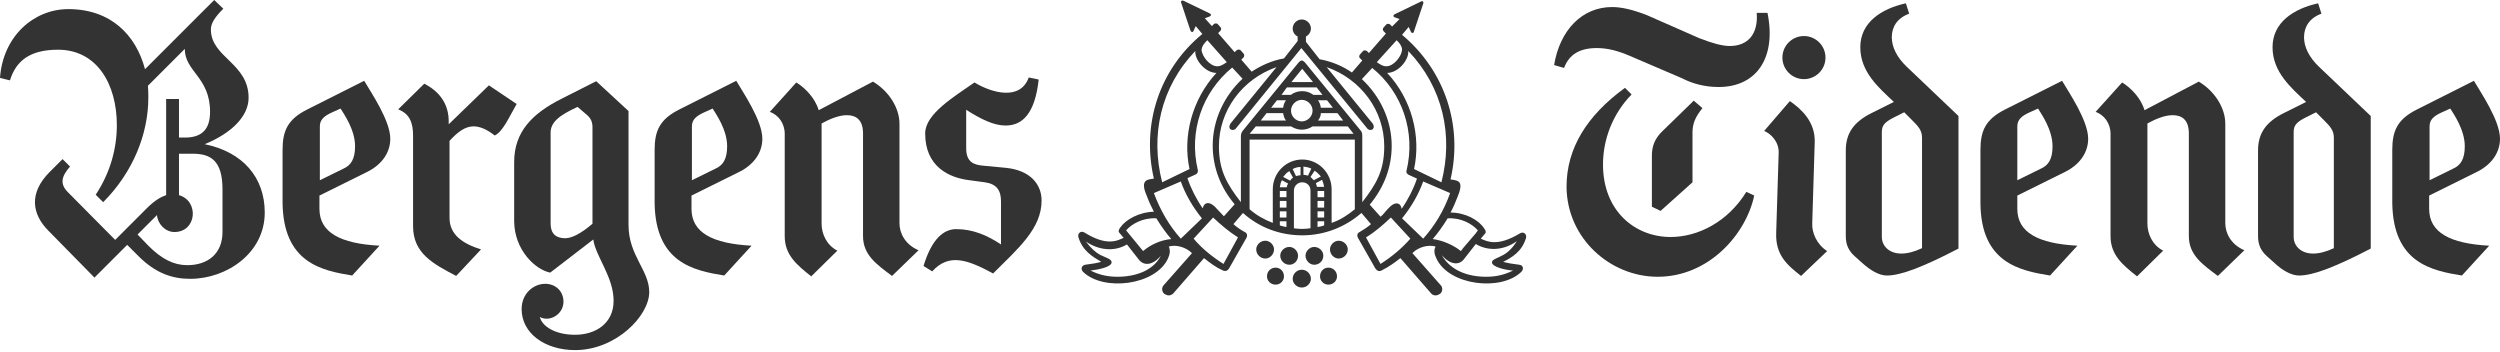
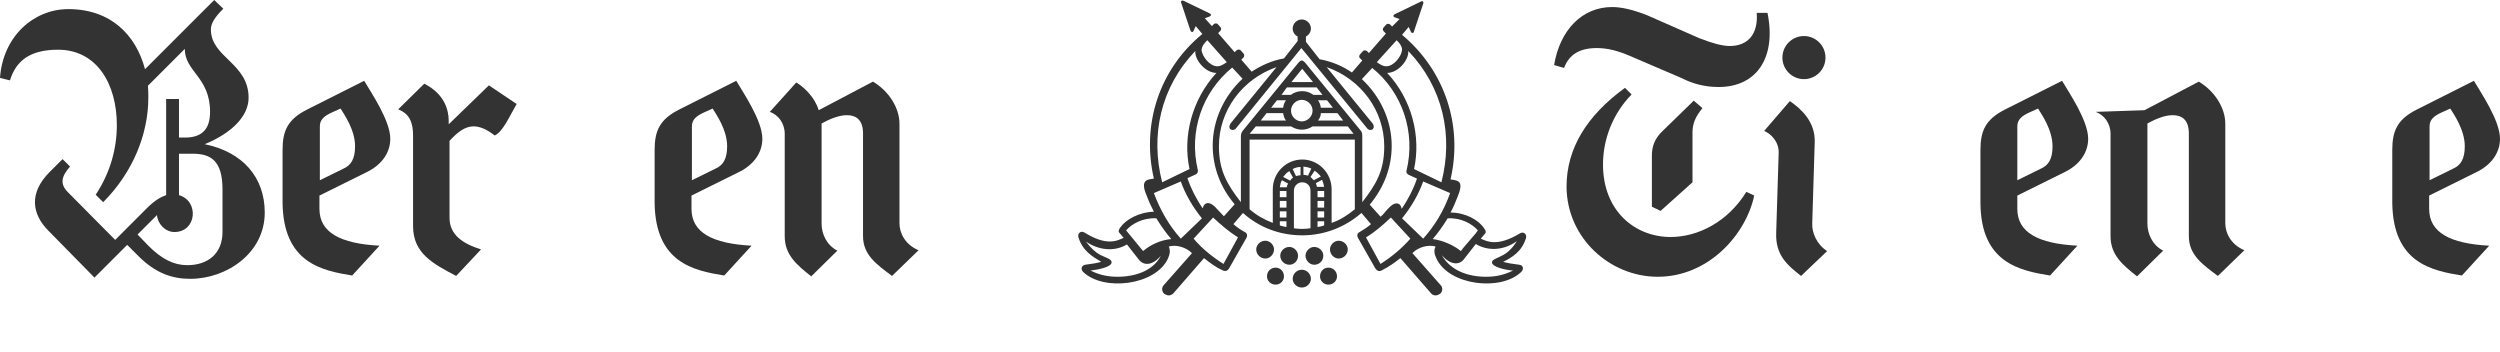
<svg xmlns="http://www.w3.org/2000/svg" width="1030" height="145" viewBox="0 0 1030 145" fill="none">
  <g clip-path="url(#clip0_3650_64098)">
    <path d="M536.337 111.125C534.289 111.125 532.582 112.832 532.582 114.88C532.582 116.758 534.289 118.465 536.337 118.465C538.386 118.465 540.093 116.758 540.093 114.88C540.093 112.832 538.386 111.125 536.337 111.125ZM547.262 110.271C545.385 110.271 543.848 111.808 543.848 113.856C543.848 115.734 545.385 117.27 547.262 117.27C549.311 117.27 550.847 115.734 550.847 113.856C550.847 111.808 549.311 110.271 547.262 110.271ZM525.583 110.271C523.535 110.271 521.999 111.808 521.999 113.856C521.999 115.734 523.535 117.27 525.583 117.27C527.461 117.27 528.997 115.734 528.997 113.856C528.997 111.808 527.461 110.271 525.583 110.271ZM545.214 105.321C545.214 103.444 543.507 101.737 541.458 101.737C539.581 101.737 537.874 103.444 537.874 105.321C537.874 107.37 539.581 109.077 541.458 109.077C543.678 109.077 545.214 107.37 545.214 105.321ZM534.801 105.321C534.801 103.444 533.094 101.737 531.216 101.737C529.168 101.737 527.461 103.444 527.461 105.321C527.461 107.37 529.168 109.077 531.216 109.077C533.265 109.077 534.801 107.37 534.801 105.321ZM619.468 104.98C617.078 106.345 614.688 106.857 614.688 108.052C614.688 110.101 620.663 111.296 623.394 111.466C619.639 113.344 616.054 114.027 612.299 114.027C604.788 114.027 597.619 111.466 594.034 105.15C597.448 109.077 601.032 109.418 603.081 106.857L608.031 100.542C613.494 103.785 619.98 102.931 624.93 99.347C623.394 101.907 621.346 103.956 619.468 104.98ZM460.376 114.027C456.621 114.027 453.036 113.344 449.281 111.466C452.183 111.125 457.986 110.101 457.986 108.052C457.986 106.687 455.597 106.175 453.207 104.98C451.329 103.956 449.281 102.078 447.403 99.517C452.353 102.931 458.84 103.956 464.302 100.712L469.253 107.028C471.301 109.589 474.886 109.418 478.3 105.321C475.227 111.466 467.887 114.027 460.376 114.027ZM551.53 99.176C549.652 99.176 547.945 100.883 547.945 102.761C547.945 104.809 549.652 106.516 551.53 106.516C553.578 106.516 555.285 104.809 555.285 102.761C555.285 100.883 553.578 99.176 551.53 99.176ZM524.901 102.761C524.901 100.883 523.194 99.176 521.316 99.176C519.268 99.176 517.561 100.883 517.561 102.761C517.561 104.809 519.268 106.516 521.316 106.516C523.194 106.516 524.901 104.809 524.901 102.761ZM545.555 92.86C544.702 93.201 543.678 93.372 542.824 93.543V91.153H545.555V92.86ZM530.022 93.543C529.168 93.372 528.144 93.201 527.29 92.86V91.153H530.022V93.543ZM602.91 102.078L601.886 103.444C598.984 101.054 594.375 99.005 590.278 98.493C592.498 95.933 594.546 93.031 596.424 89.958C602.057 89.617 606.666 92.348 608.885 94.909L608.031 96.103L602.91 102.078ZM463.961 94.909C466.18 92.348 470.789 89.617 476.422 89.958C478.3 93.031 480.348 95.933 482.567 98.493C478.3 98.835 473.861 100.883 470.96 103.444L463.961 94.909ZM562.796 97.81C566.722 95.421 569.965 92.519 573.038 89.617L581.061 98.323C577.647 102.249 573.379 105.833 568.77 108.735L562.796 97.81ZM504.075 108.735C499.466 105.833 495.028 102.249 491.785 98.323L499.808 89.617C502.88 92.519 506.294 95.421 510.05 97.81L504.075 108.735ZM545.555 89.617H542.824V87.056H545.555V89.617ZM530.022 89.617H527.29V87.056H530.022V89.617ZM545.555 85.52H542.824V82.789H545.555V85.52ZM530.022 85.52H527.29V82.789H530.022V85.52ZM545.555 81.253H542.824V78.692H545.555V81.253ZM530.022 81.253H527.29V78.692H530.022V81.253ZM539.751 94.055C537.362 94.396 535.484 94.396 533.094 94.055V78.521C533.094 76.644 534.63 75.107 536.508 75.107C538.386 75.107 539.922 76.473 539.922 78.521V94.055H539.751ZM586.352 98.323L577.647 89.958C581.402 85.349 584.475 80.058 586.352 74.766L597.448 79.546C594.887 86.886 590.961 93.201 586.352 98.323ZM486.493 98.323C481.884 93.201 478.129 86.886 475.398 79.546L486.493 74.766C488.371 80.058 491.444 85.349 495.199 89.958L486.493 98.323ZM542.653 77.156C542.483 76.644 542.312 75.961 542.141 75.449L544.702 74.083C545.043 74.937 545.385 75.961 545.555 76.985H542.653V77.156ZM530.192 77.156H527.29C527.461 76.132 527.632 75.107 528.144 74.254L530.704 75.62C530.363 76.132 530.192 76.644 530.192 77.156ZM539.922 72.888L541.629 70.328C542.653 71.011 543.507 71.864 544.19 72.718L541.288 74.254C540.946 73.912 540.434 73.4 539.922 72.888ZM531.558 74.425L528.656 72.888C529.339 72.035 530.192 71.011 531.216 70.499L532.753 73.23C532.241 73.4 531.899 73.912 531.558 74.425ZM537.02 72.035V68.621C538.215 68.791 539.239 68.962 540.264 69.474L538.898 72.376C538.215 72.206 537.703 72.035 537.02 72.035ZM532.582 69.645C533.606 69.133 534.63 68.791 535.825 68.791V72.206C535.143 72.206 534.63 72.376 533.948 72.547L532.582 69.645ZM558.187 86.203C555.285 88.593 552.212 90.641 548.628 91.836V78.009C548.628 71.181 543.165 65.719 536.508 65.719C529.851 65.719 524.389 71.181 524.389 78.009V91.836C520.804 90.47 517.561 88.593 514.829 86.203V57.525H558.187V86.203ZM517.39 52.063H531.899C533.265 52.916 534.801 53.429 536.337 53.429C537.874 53.429 539.581 52.916 540.776 52.063H555.285L557.675 55.136H514.829L517.39 52.063ZM544.19 46.601H551.018L553.407 49.673H542.995C543.678 48.82 544.19 47.795 544.19 46.601ZM521.828 46.601H528.656C528.827 47.795 529.168 48.82 529.851 49.673H519.438L521.828 46.601ZM544.19 44.382C544.019 43.187 543.678 42.162 542.995 41.309H546.75L549.14 44.382H544.19ZM526.096 41.309H529.851C529.168 42.162 528.827 43.187 528.656 44.382H523.706L526.096 41.309ZM531.899 45.576C531.899 43.187 533.948 41.138 536.337 41.138C538.727 41.138 540.776 43.187 540.776 45.576C540.776 47.966 538.727 50.015 536.337 50.015C533.948 50.015 531.899 47.966 531.899 45.576ZM530.192 36.017H542.483L544.872 39.09H541.117C539.751 38.066 538.215 37.554 536.508 37.554C534.801 37.554 533.094 38.066 531.899 39.09H527.973L530.192 36.017ZM532.07 33.798L536.508 28.336L540.946 33.798H532.07ZM564.332 84.325C570.136 77.326 573.379 69.133 573.379 60.086C573.379 49.502 568.6 39.602 561.089 32.603L565.356 27.994C577.817 38.066 583.28 54.453 579.524 70.157C579.183 71.011 579.695 71.693 580.378 72.035L583.792 73.571C582.426 77.668 580.207 82.106 577.476 86.032C577.135 83.642 574.916 82.448 571.672 86.203C570.819 87.056 569.795 88.593 568.77 89.275L564.332 84.325ZM504.246 89.105C503.392 88.251 502.198 86.886 501.344 86.032C498.101 82.277 495.882 83.642 495.54 85.862C492.809 81.935 490.59 77.497 489.224 73.4L492.638 71.864C493.321 71.523 493.663 70.84 493.492 69.986C489.737 54.282 495.199 38.066 507.66 27.824L511.927 32.433C504.417 39.431 499.637 49.332 499.637 59.915C499.637 68.962 502.88 77.326 508.684 84.154L504.246 89.105ZM582.597 69.645C585.499 56.16 581.743 40.968 571.502 30.043C576.11 30.043 580.549 24.58 580.207 20.996C594.546 36.017 598.813 55.818 593.863 75.107L582.597 69.645ZM478.812 75.107C473.861 55.818 478.129 36.017 492.468 20.996C492.126 24.58 496.565 30.043 501.173 30.043C491.102 40.968 487.176 56.16 490.078 69.645L478.812 75.107ZM560.577 53.77L537.532 25.605C537.191 25.263 536.679 24.922 536.337 24.922C535.996 24.922 535.484 25.263 535.143 25.605L512.098 53.77C511.415 54.623 511.245 55.306 511.245 56.331V83.301C505.441 75.79 502.198 70.157 502.198 60.257C502.198 45.576 511.757 32.603 525.925 27.653L506.977 50.868C506.636 51.38 506.124 52.575 506.977 53.258C507.66 53.77 508.684 53.599 509.196 52.916L536.167 19.801L563.308 52.916C563.82 53.599 564.844 53.77 565.527 53.258C566.381 52.404 565.868 51.38 565.527 50.868L546.579 27.653C560.747 32.603 570.307 45.576 570.307 60.257C570.307 70.328 567.063 75.79 561.26 83.301V56.331C561.26 55.306 561.26 54.453 560.577 53.77ZM575.428 16.558C576.964 18.094 577.647 19.289 577.647 20.484C577.476 23.215 574.233 27.312 571.16 27.312C569.965 27.312 568.941 26.799 567.234 25.605L575.428 16.558ZM497.418 16.558L505.441 25.605C503.734 26.799 502.71 27.312 501.515 27.312C498.442 27.312 495.199 23.215 495.028 20.484C495.199 19.118 495.882 18.094 497.418 16.558ZM628.686 98.152C629.198 96.615 627.832 95.25 626.296 96.103C617.249 101.566 612.981 99.688 610.08 98.323L611.957 96.103C612.299 95.762 612.128 94.909 611.445 94.055C609.226 90.641 603.764 87.569 597.619 87.569C598.813 85.349 599.667 83.301 600.52 81.082C601.032 79.716 602.91 75.62 600.52 74.595C600.008 74.254 598.643 74.083 597.619 73.912C602.74 51.892 595.399 29.189 577.647 14.338L580.378 11.095L581.231 12.973C581.573 13.826 582.426 13.826 582.597 12.802L586.352 1.536C586.694 0.682 586.011 0.17 585.328 0.682L574.745 5.803C573.891 6.145 573.891 6.998 574.745 7.169L576.622 7.852L573.55 10.924L572.696 10.071C572.355 9.73 571.502 9.73 571.16 10.071L569.965 11.437C569.624 11.778 569.624 12.461 570.136 12.973L570.989 13.826L563.991 21.849L563.137 20.996C562.625 20.654 561.772 20.654 561.43 21.166L560.235 22.532C559.894 23.044 559.894 23.727 560.406 24.068L561.26 24.922L556.992 29.872C553.066 27.141 548.457 25.263 543.678 24.41L538.044 17.24V15.021C539.239 14.509 540.093 13.143 540.093 11.778C540.093 9.73 538.386 8.023 536.337 8.023C534.289 8.023 532.582 9.73 532.582 11.778C532.582 13.143 533.436 14.509 534.63 15.021V16.899L528.997 24.068C524.047 24.922 519.609 26.97 515.683 29.531L511.415 24.58L512.269 23.727C512.61 23.386 512.781 22.703 512.44 22.191L511.245 20.825C510.903 20.313 510.05 20.313 509.538 20.654L508.684 21.508L501.856 13.656L502.71 12.802C503.222 12.29 503.222 11.607 502.88 11.266L501.685 9.9C501.344 9.559 500.491 9.559 500.149 9.9L499.296 10.754L496.394 7.51L498.271 6.828C499.125 6.486 499.125 5.803 498.271 5.462L487.688 0.341C486.835 -0 486.323 0.512 486.664 1.195L490.419 12.461C490.761 13.314 491.444 13.485 491.785 12.631L492.638 10.754L495.37 13.997C477.446 28.677 470.277 51.551 475.398 73.571C474.374 73.742 473.008 73.912 472.496 74.254C470.106 75.449 471.984 79.546 472.496 80.74C473.349 83.13 474.374 85.179 475.398 87.227C469.253 87.398 463.79 90.47 461.571 93.714C460.888 94.567 460.718 95.421 461.059 95.762L462.937 97.981C460.035 99.347 455.767 101.395 446.72 95.762C445.184 94.909 443.818 96.274 444.33 97.81C446.037 103.444 450.305 105.833 453.719 107.882C451.841 108.394 449.964 108.735 447.062 109.077C445.525 109.418 445.184 110.954 446.208 111.978C454.572 120.172 476.081 117.612 481.202 106.516C482.055 104.638 482.226 103.102 481.543 101.566C484.445 100.712 488.542 101.737 491.102 104.297L479.495 117.441C478.47 118.465 478.641 120.172 479.665 121.026C480.177 121.367 480.86 121.708 481.543 121.708C482.226 121.708 482.909 121.367 483.421 120.855L496.052 106.345C498.613 108.394 501.173 110.271 503.563 111.296C504.758 111.978 505.782 111.637 506.465 110.442L513.634 97.81C513.976 97.128 513.805 96.103 513.122 95.762C511.245 94.738 509.708 93.714 508.172 92.348L512.098 87.739C518.755 93.714 527.29 96.957 536.508 96.957C545.726 96.957 554.261 93.543 560.918 87.739L564.844 92.348C563.308 93.714 561.601 94.738 559.894 95.762C559.211 96.103 559.04 97.128 559.382 97.81L566.551 110.442C567.405 111.808 568.429 111.978 569.453 111.296C571.843 110.101 574.403 108.394 576.964 106.345L589.596 120.855C590.108 121.538 590.961 121.708 591.473 121.708C592.156 121.708 592.839 121.367 593.351 121.026C594.375 120.172 594.546 118.465 593.522 117.441L581.914 104.297C584.304 101.737 588.571 100.712 591.473 101.566C590.62 103.102 590.961 104.809 591.815 106.516C596.936 117.612 618.444 120.172 626.808 111.978C627.832 110.954 627.662 109.247 625.955 109.077C623.053 108.735 621.175 108.394 619.297 107.882C622.711 106.175 626.979 103.785 628.686 98.152Z" fill="#333333" />
    <path d="M1000.98 74.255V52.064C1000.98 49.333 1002.69 47.797 1006.1 46.26L1009.52 44.724C1010.88 46.943 1015.49 53.43 1015.49 60.258C1015.49 65.549 1013.78 68.11 1010.71 69.475L1000.98 74.255ZM1014.3 113.516L1025.56 101.225C1009.35 100.372 1000.81 95.763 1000.81 86.033V80.571L1020.78 70.67C1027.1 67.427 1030 62.306 1030 57.185C1030 49.674 1022.15 38.237 1019.25 33.287L995.86 45.065C987.667 49.162 985.618 53.942 985.618 61.794V83.643C985.96 108.224 1001.66 111.467 1014.3 113.516Z" fill="#333333" />
-     <path d="M947.211 113.515C953.185 113.515 962.574 109.759 976.742 102.419V47.795L955.404 27.482C951.478 23.727 949.259 19.459 949.259 15.363C949.259 11.266 951.308 7.51 956.429 5.633L955.063 1.365C944.992 3.584 936.286 9.217 936.286 19.459C936.286 29.701 943.967 36.188 950.113 41.992L940.895 46.601C933.726 50.185 930.312 54.794 930.312 61.964V97.298C930.312 100.883 931.506 103.273 933.896 105.492L937.139 108.394C940.212 111.296 943.968 113.515 947.211 113.515ZM953.015 104.468C947.894 104.468 944.992 101.224 944.992 97.64V54.453C944.992 51.721 946.016 50.356 950.113 48.308L954.209 46.259L957.282 49.332C959.842 51.892 961.549 53.599 961.549 56.672V102.249C958.306 103.785 955.404 104.468 953.015 104.468Z" fill="#333333" />
-     <path d="M880.467 113.856L891.221 103.272C886.613 100.883 884.735 96.103 884.735 92.177V50.868C888.149 48.99 891.904 47.454 895.148 47.454C898.903 47.454 901.805 49.331 901.805 54.964V97.298C901.805 105.15 907.609 109.076 913.754 113.685L924.679 103.102C919.046 100.712 916.826 95.932 916.826 92.006V51.038C916.826 44.21 912.218 37.382 905.902 33.627L883.54 45.405C882.004 40.284 877.907 36.187 874.322 33.968L863.397 46.088C866.811 47.283 869.543 50.697 869.543 55.135V97.298C869.543 105.15 874.664 109.247 880.467 113.856Z" fill="#333333" />
+     <path d="M880.467 113.856L891.221 103.272C886.613 100.883 884.735 96.103 884.735 92.177V50.868C888.149 48.99 891.904 47.454 895.148 47.454C898.903 47.454 901.805 49.331 901.805 54.964V97.298C901.805 105.15 907.609 109.076 913.754 113.685L924.679 103.102C919.046 100.712 916.826 95.932 916.826 92.006V51.038C916.826 44.21 912.218 37.382 905.902 33.627L883.54 45.405L863.397 46.088C866.811 47.283 869.543 50.697 869.543 55.135V97.298C869.543 105.15 874.664 109.247 880.467 113.856Z" fill="#333333" />
    <path d="M831.135 74.255V52.064C831.135 49.333 832.842 47.797 836.256 46.26L839.67 44.724C841.036 46.943 845.645 53.43 845.645 60.258C845.645 65.549 843.938 68.11 840.865 69.475L831.135 74.255ZM844.62 113.516L855.887 101.225C839.67 100.372 831.135 95.763 831.135 86.033V80.571L851.107 70.67C857.423 67.427 860.325 62.306 860.325 57.185C860.325 49.674 852.473 38.237 849.571 33.287L826.185 45.065C817.991 49.162 815.943 53.942 815.943 61.794V83.643C816.114 108.224 831.989 111.467 844.62 113.516Z" fill="#333333" />
    <path d="M743.225 32.604C748.127 32.604 752.101 28.63 752.101 23.728C752.101 18.826 748.127 14.852 743.225 14.852C738.323 14.852 734.349 18.826 734.349 23.728C734.349 28.63 738.323 32.604 743.225 32.604Z" fill="#333333" />
-     <path d="M777.365 113.515C783.34 113.515 792.728 109.759 806.896 102.419V47.795L785.559 27.482C781.633 23.727 779.413 19.459 779.413 15.363C779.413 11.266 781.462 7.51 786.583 5.633L785.217 1.365C775.146 3.584 766.44 9.217 766.44 19.459C766.44 29.701 774.122 36.188 780.267 41.992L771.049 46.601C763.88 50.185 760.466 54.794 760.466 61.964V97.298C760.466 100.883 761.661 103.273 764.051 105.492L767.294 108.394C770.537 111.296 774.122 113.515 777.365 113.515ZM783.34 104.468C778.219 104.468 775.317 101.224 775.317 97.64V54.453C775.317 51.721 776.341 50.356 780.438 48.308L784.534 46.259L787.607 49.332C790.167 51.892 791.874 53.599 791.874 56.672V102.249C788.631 103.785 785.729 104.468 783.34 104.468Z" fill="#333333" />
    <path d="M742.03 113.686L752.784 103.444C748.517 100.712 746.468 95.933 746.639 92.007L747.663 58.72C748.005 50.015 741.859 44.723 737.421 41.65L726.838 53.941C729.74 55.136 732.983 58.55 732.812 62.988L731.788 95.933C731.447 105.151 736.397 109.247 742.03 113.686Z" fill="#333333" />
    <path d="M708.061 35.847C723.765 35.847 731.959 23.728 728.204 5.292H723.765C724.448 13.998 720.181 18.948 712.67 18.948C709.427 18.948 705.33 17.753 700.038 15.705L678.701 6.316C673.068 4.097 668.288 2.902 664.191 2.902C651.901 2.902 642.683 12.291 640.293 26.8L644.39 27.995C646.439 22.533 650.706 19.802 657.875 19.802C662.484 19.802 666.752 20.997 671.531 23.045L693.04 32.263C697.307 34.482 702.428 35.847 708.061 35.847Z" fill="#333333" />
    <path d="M684.163 86.886L697.307 75.108V54.624C697.307 50.869 698.502 48.138 701.404 44.553L697.819 41.48L685.017 53.941C681.603 57.185 680.579 60.428 680.579 64.183V85.18L684.163 86.886Z" fill="#333333" />
    <path d="M682.968 114.028C703.964 114.028 719.327 96.617 722.741 80.571L719.498 79.035C711.816 91.496 699.526 97.641 688.26 97.641C673.75 97.641 660.436 87.058 660.436 67.769C660.436 57.527 664.362 46.944 672.214 38.921L669.483 36.19C653.779 47.626 645.414 61.112 645.414 76.987C645.585 98.324 663.508 114.028 682.968 114.028Z" fill="#333333" />
-     <path d="M409.166 112.661C419.408 102.419 429.138 94.225 429.138 82.618C429.138 76.302 424.871 70.157 414.287 69.132L405.24 68.279C401.314 67.938 398.071 66.913 398.071 61.109V45.234C404.216 49.161 409.508 51.721 414.287 51.721C421.286 51.721 426.407 46.771 427.943 32.773L423.846 31.92C420.262 41.821 408.142 38.065 401.485 33.968C392.95 39.943 381.172 46.941 381.172 54.964C381.172 68.62 390.901 73.229 399.436 74.253L405.752 75.107C410.703 75.79 412.41 78.521 412.41 82.959V100.712C406.776 96.956 400.802 94.396 393.974 94.396C388.853 94.396 383.903 98.322 380.489 109.588L384.073 111.807C390.901 104.296 398.412 106.857 409.166 112.661Z" fill="#333333" />
    <path d="M334.229 113.856L344.983 103.272C340.375 100.883 338.497 96.103 338.497 92.177V50.868C341.911 48.99 345.666 47.454 348.909 47.454C352.665 47.454 355.567 49.331 355.567 54.964V97.298C355.567 105.15 361.371 109.076 367.516 113.685L378.44 103.102C372.807 100.712 370.588 95.932 370.588 92.006V51.038C370.588 44.21 365.979 37.382 359.664 33.627L337.302 45.405C335.766 40.284 331.669 36.187 328.084 33.968L317.159 46.088C320.573 47.283 323.305 50.697 323.305 55.135V97.298C323.305 105.15 328.426 109.247 334.229 113.856Z" fill="#333333" />
    <path d="M285.068 74.255V52.064C285.068 49.333 286.775 47.797 290.189 46.26L293.603 44.724C294.969 46.943 299.577 53.43 299.577 60.258C299.577 65.549 297.87 68.11 294.798 69.475L285.068 74.255ZM298.383 113.516L309.649 101.225C293.432 100.372 284.897 95.763 284.897 86.033V80.571L304.869 70.67C311.185 67.427 314.087 62.306 314.087 57.185C314.087 49.674 306.235 38.237 303.333 33.287L279.947 45.065C271.753 49.162 269.705 53.942 269.705 61.794V83.643C270.046 108.224 285.751 111.467 298.383 113.516Z" fill="#333333" />
-     <path d="M232.834 98.152C229.079 98.152 226.859 96.274 226.859 92.178V54.624C226.859 50.527 230.103 47.625 237.955 44.04L241.54 47.113C243.417 48.649 244.1 50.186 244.1 52.405V92.178C239.32 96.274 235.565 98.152 232.834 98.152ZM236.931 144.241C253.83 144.241 267.486 130.073 267.486 120.343C267.486 111.296 258.951 105.321 258.951 92.69V45.747L245.636 33.457L231.127 40.797C219.349 46.772 211.838 54.282 211.838 66.743V90.983C211.838 102.932 220.544 111.125 226.689 112.32L244.441 98.664C245.295 105.492 252.806 114.027 252.806 123.928C252.806 133.316 245.295 137.925 236.931 137.925C228.566 137.925 223.275 134.34 222.421 130.585C226.177 132.804 232.151 129.731 232.151 124.269C232.151 120.002 228.908 116.929 224.64 116.929C219.861 116.929 214.91 120.855 214.91 127.342C214.91 137.413 224.64 144.241 236.931 144.241Z" fill="#333333" />
    <path d="M187.94 113.685L198.182 102.76C190.5 100.37 185.209 96.615 185.209 89.787V58.037C188.623 54.282 191.695 52.062 195.109 52.062C197.67 52.062 200.572 53.257 203.815 55.818C207.229 54.282 209.96 47.795 212.862 42.845L201.425 35.163L184.867 51.209V50.014C184.867 43.528 181.795 38.065 174.796 34.48L164.042 45.064C168.992 46.941 170.187 50.868 170.187 55.989V93.201C170.187 104.467 178.551 108.735 187.94 113.685Z" fill="#333333" />
    <path d="M131.78 74.255V52.064C131.78 49.333 133.487 47.797 136.901 46.26L140.315 44.724C141.68 46.943 146.289 53.43 146.289 60.258C146.289 65.549 144.582 68.11 141.51 69.475L131.78 74.255ZM145.094 113.516L156.361 101.225C140.144 100.372 131.609 95.763 131.609 86.033V80.571L151.581 70.67C157.897 67.427 160.799 62.306 160.799 57.185C160.799 49.674 152.947 38.237 150.045 33.287L126.659 45.065C118.465 49.162 116.417 53.942 116.417 61.794V83.643C116.758 108.224 132.463 111.467 145.094 113.516Z" fill="#333333" />
    <path d="M77.156 109.248C71.694 109.248 66.743 106.858 61.11 101.225L56.672 96.616L64.695 88.593C64.866 92.007 67.938 95.592 71.864 95.592C81.082 95.592 82.106 82.789 73.742 80.399V63.33H79.375C86.886 63.33 91.666 66.231 91.666 78.01V95.592C91.666 104.468 85.691 109.248 77.156 109.248ZM78.351 114.881C93.373 114.881 109.077 104.297 109.077 87.569C109.077 73.23 100.201 62.647 84.326 59.403C95.25 54.965 102.42 47.967 102.42 40.285C102.42 25.946 86.886 23.727 86.886 12.12C86.886 9.559 88.593 6.999 92.007 3.585L88.252 0L59.745 28.507C55.989 14.339 45.577 3.755 28.165 3.755C13.827 3.755 1.195 15.021 0 32.092L4.097 33.116C6.657 24.922 12.461 20.484 23.898 20.484C39.944 20.484 48.137 34.652 48.137 51.551C48.137 61.281 45.406 71.182 39.432 80.229L42.504 83.301C54.794 71.011 61.11 55.136 61.11 40.285C61.11 38.749 61.11 36.871 60.94 35.335L76.132 20.142C76.132 29.531 86.545 31.75 86.545 46.089C86.545 52.746 83.643 56.672 76.303 56.672H73.742V40.797H68.45V80.399C66.402 81.082 63.842 82.448 60.428 85.862L47.454 98.835L27.995 79.204C24.581 75.79 25.264 72.718 28.848 68.621L25.776 65.549L20.484 70.84C11.778 79.546 13.144 88.252 19.972 95.08L38.919 114.369L52.405 100.883L57.014 105.492C64.012 112.491 70.84 114.881 78.351 114.881Z" fill="#333333" />
  </g>
  <defs>
    <clipPath id="clip0_3650_64098">
      <rect width="1030" height="144.241" fill="white" />
    </clipPath>
  </defs>
</svg>